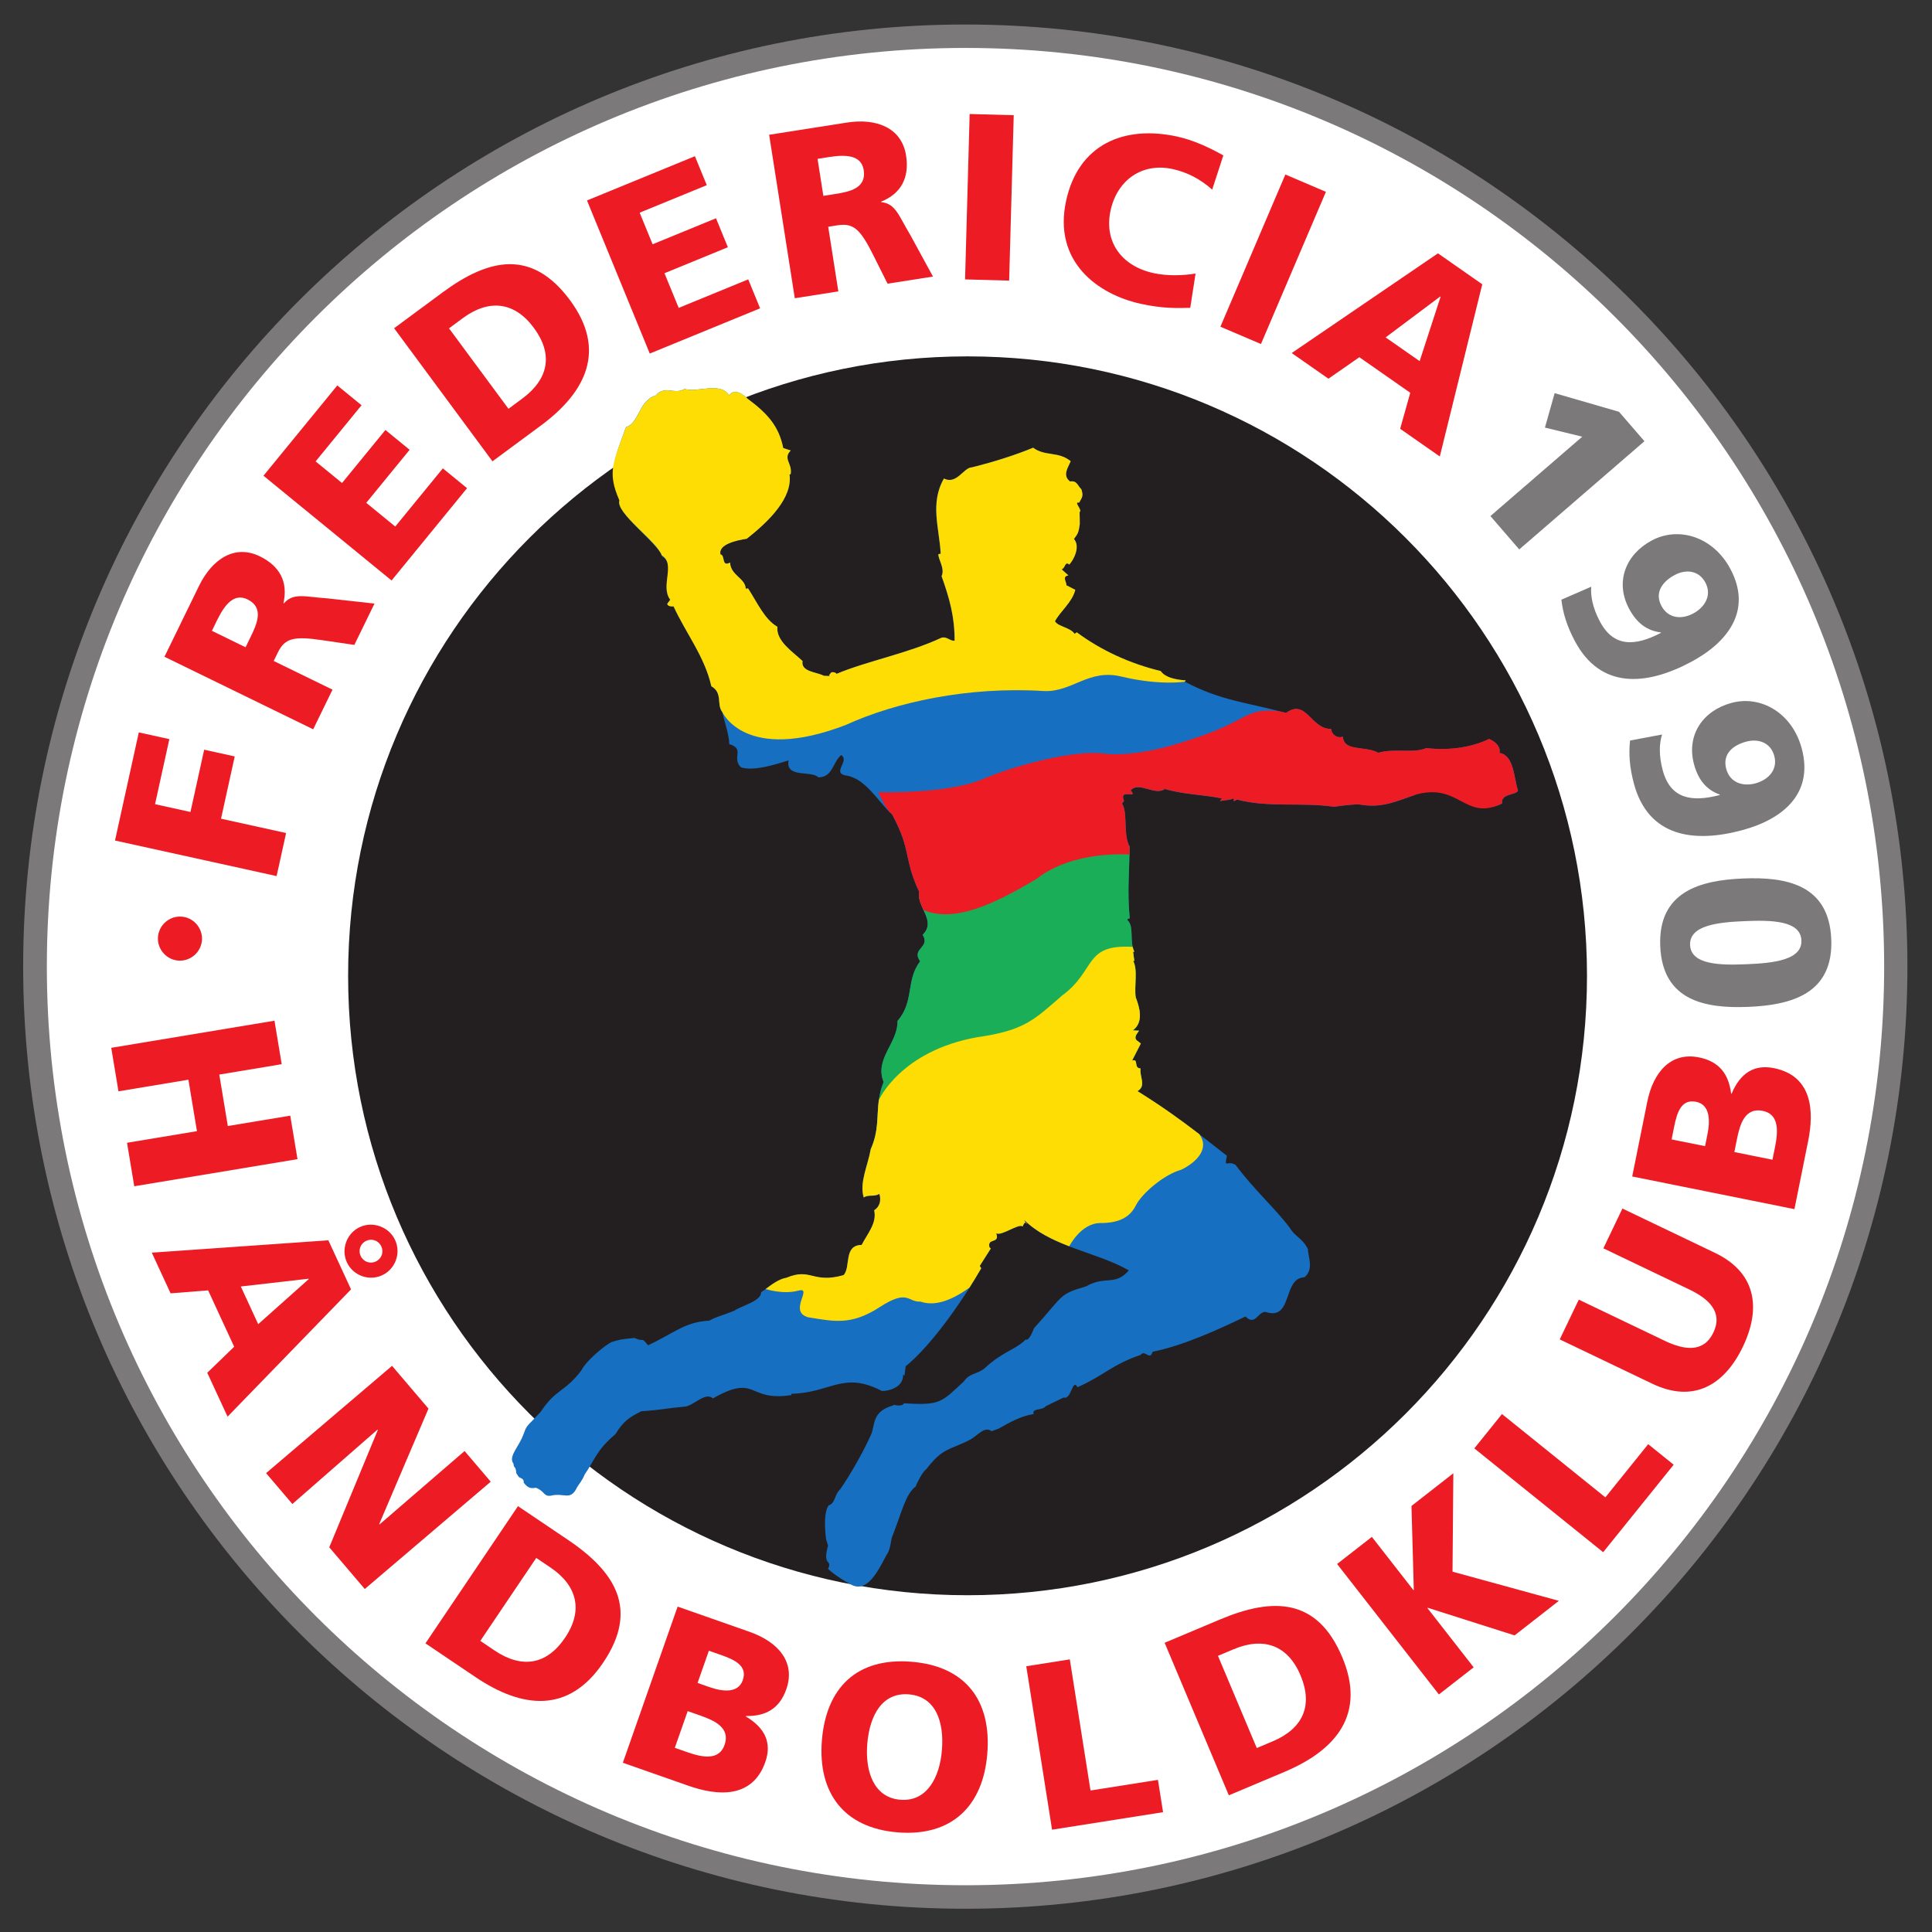
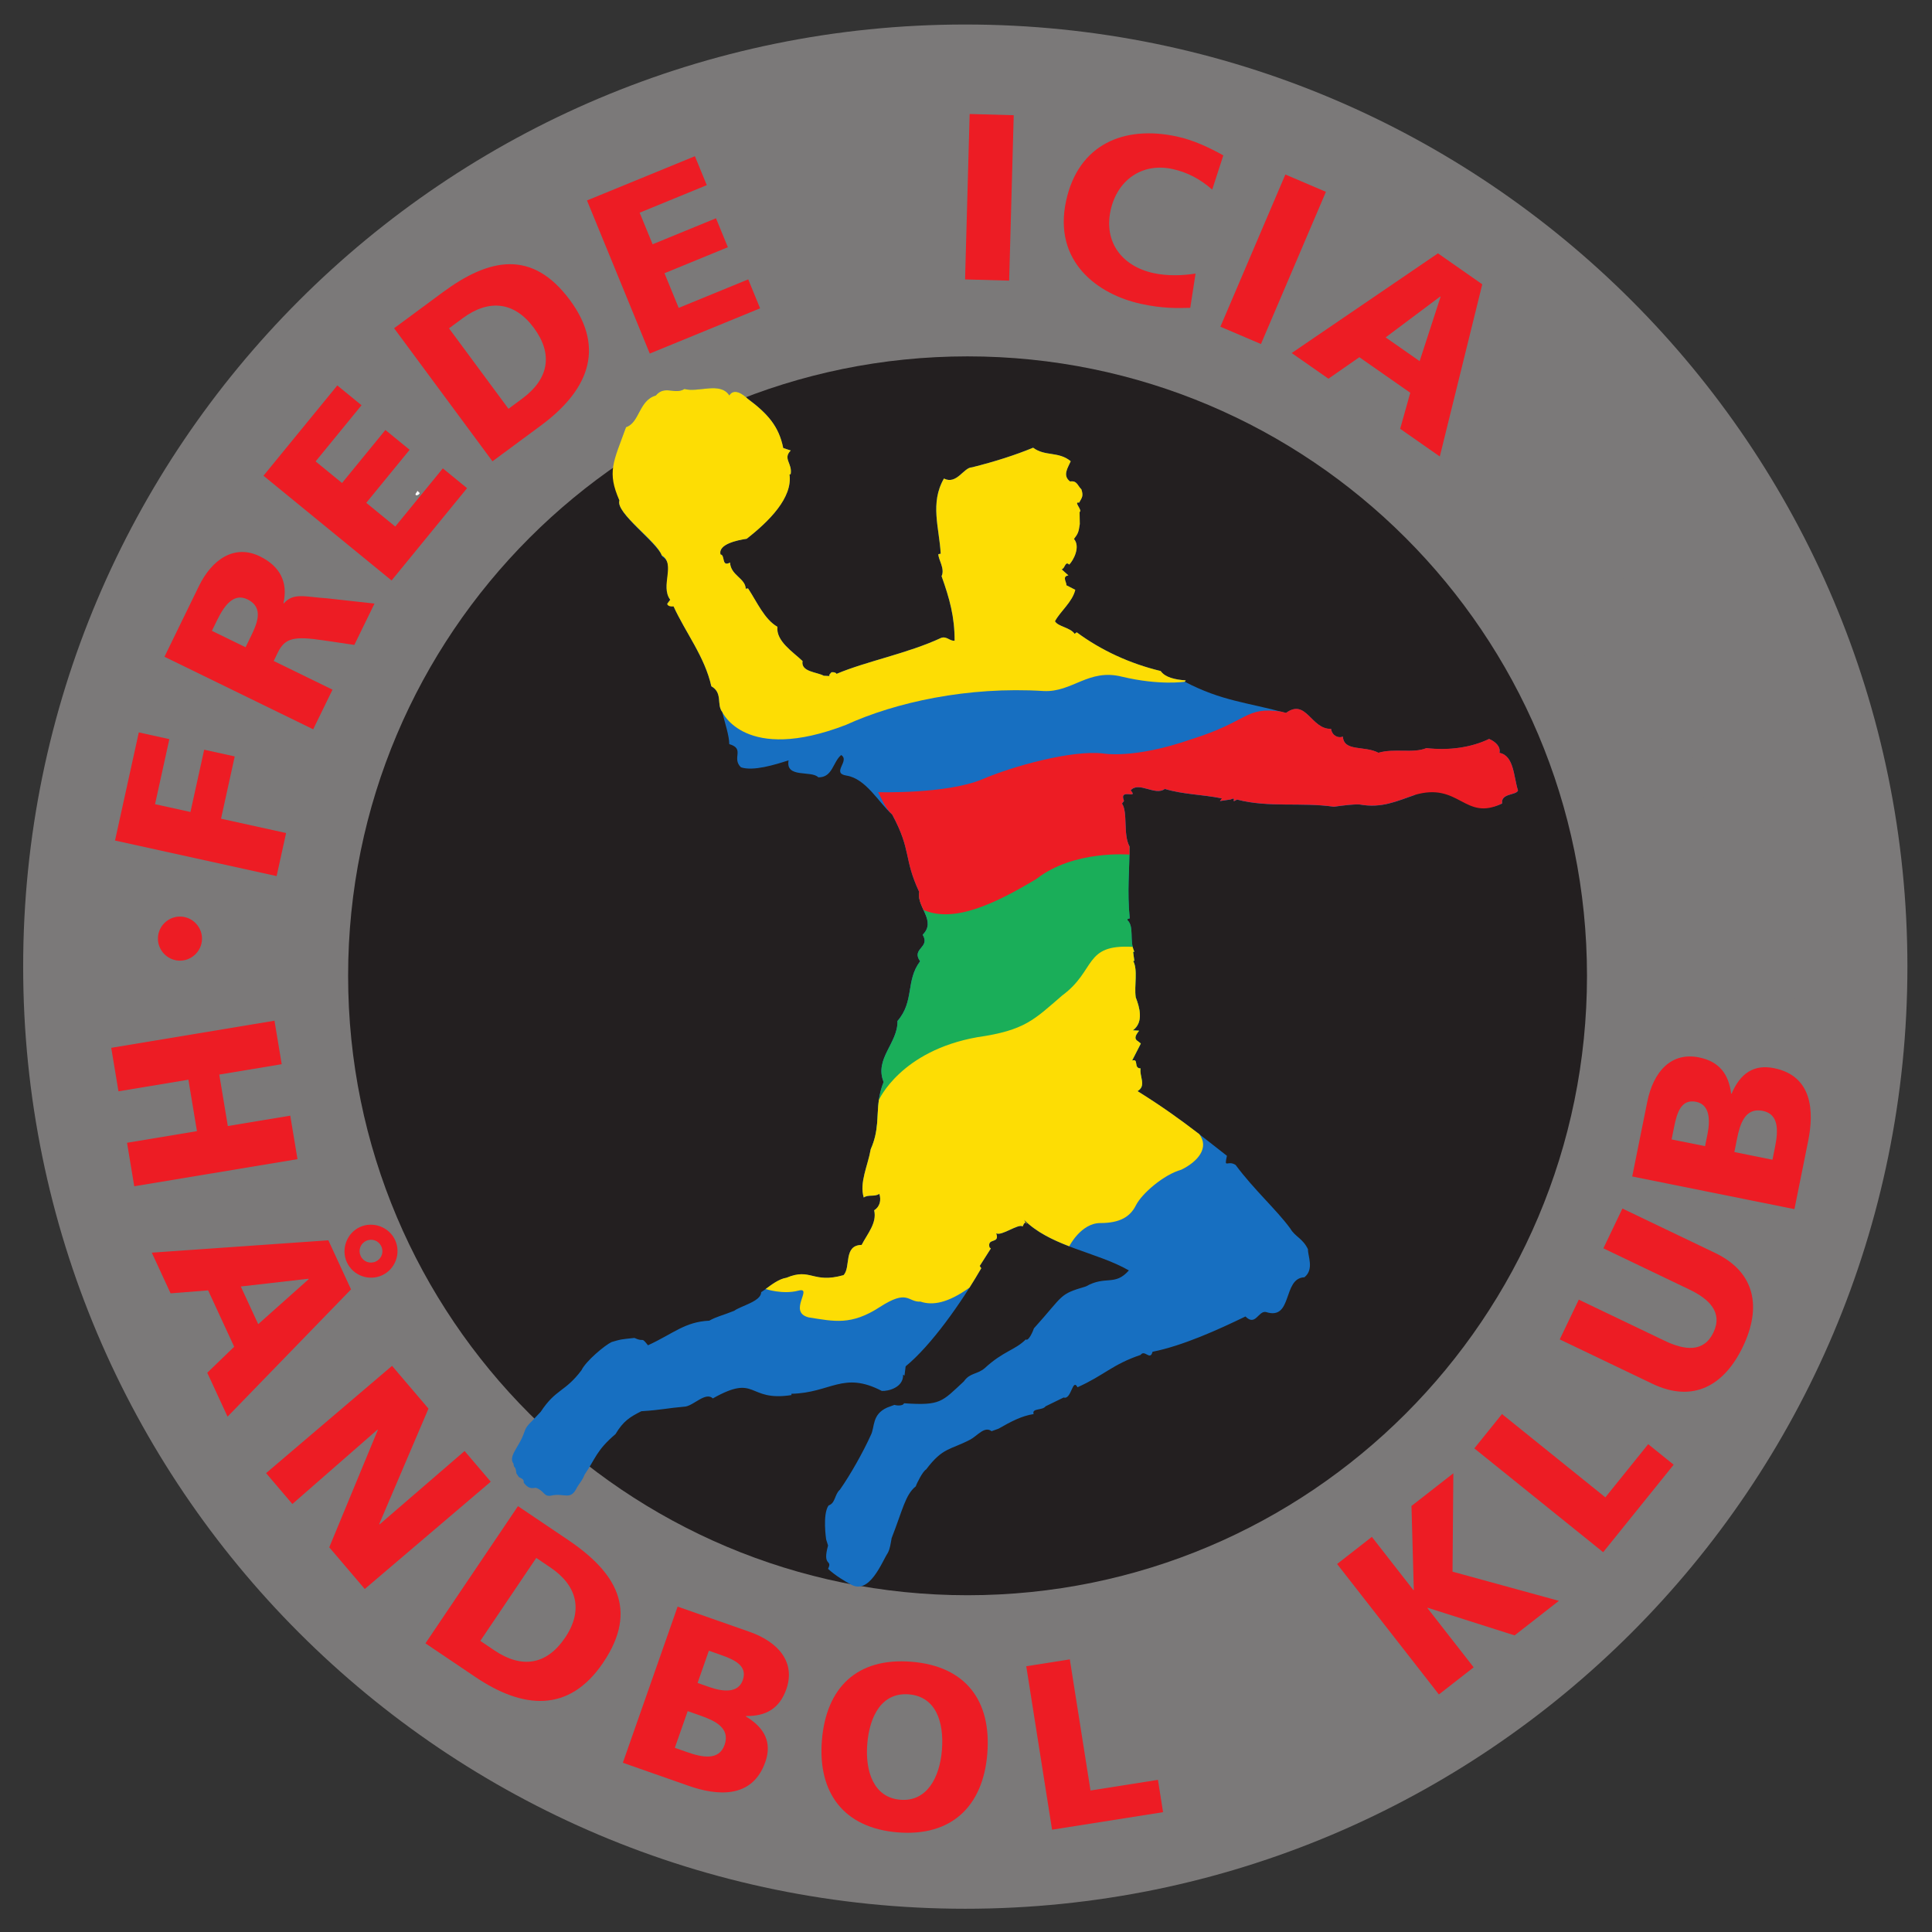
<svg xmlns="http://www.w3.org/2000/svg" width="410" height="410" version="1.1" viewBox="0 0 108.48 108.48">
  <rect x="0" y="0" width="108.48" height="108.48" fill="#333333" stroke="none" />
  <defs>
    <clipPath id="clipPath10790">
-       <path d="M 0,283.465 H 283.465 V 0 H 0 Z" />
-     </clipPath>
+       </clipPath>
    <clipPath id="clipPath10802">
      <path d="M 0,283.465 H 283.465 V 0 H 0 Z" />
    </clipPath>
    <clipPath id="clipPath10926">
      <path d="M 0,283.465 H 283.465 V 0 H 0 Z" />
    </clipPath>
    <clipPath id="clipPath10790-5">
      <path d="M 0,283.465 H 283.465 V 0 H 0 Z" />
    </clipPath>
  </defs>
  <g transform="translate(-67.852 -31.466)">
    <g transform="matrix(.803 0 0 -.803 .692 200.49)" fill="#7b7979">
      <g clip-path="url(#clipPath10790-5)" fill="#7b7979">
        <g transform="translate(217.01 142.9)" fill="#7b7979">
          <path d="m0 0c0-36.383-29.494-65.877-65.877-65.877s-65.877 29.494-65.877 65.877 29.494 65.877 65.877 65.877 65.877-29.494 65.877-65.877" fill="#7b7979" />
        </g>
      </g>
    </g>
    <g transform="matrix(.783 0 0 -.783 3.727 197.63)">
      <g clip-path="url(#clipPath10790)">
        <g transform="translate(217.01 142.9)">
          <path d="m0 0c0-36.383-29.494-65.877-65.877-65.877s-65.877 29.494-65.877 65.877 29.494 65.877 65.877 65.877 65.877-29.494 65.877-65.877" fill="#fff" />
        </g>
      </g>
    </g>
    <g transform="matrix(.783 0 0 -.783 3.727 197.63)">
      <g clip-path="url(#clipPath10802)">
        <g transform="translate(195.7 142.24)">
          <path d="m0 0c0-24.533-19.888-44.42-44.42-44.42-24.533 0-44.42 19.887-44.42 44.42 0 24.532 19.887 44.419 44.42 44.419 24.532 0 44.42-19.887 44.42-44.419" fill="#231f20" />
        </g>
        <g transform="translate(111.7 176.73)">
          <path d="M 0,0 C -0.029,0.122 0.094,0.15 0.126,0.287 L 0.291,0.131 C 0.305,0.07 0.089,-0.108 0,0" fill="#fff" />
        </g>
        <g transform="translate(93.222 144.98)">
          <path d="m0 0c0.041 0.866 0.787 1.546 1.653 1.506 0.866-0.041 1.546-0.787 1.506-1.653s-0.787-1.546-1.653-1.506c-0.866 0.041-1.546 0.787-1.506 1.653" fill="#ed1c24" />
        </g>
        <g transform="translate(90.144 151.94)">
          <path d="m0 0 1.706 7.753 2.191-0.482-1.026-4.665 2.54-0.559 0.983 4.466 2.191-0.482-0.982-4.466 4.666-1.027-0.68-3.088z" fill="#ed1c24" />
        </g>
        <g transform="translate(99.507 165.8)">
          <path d="m0 0 0.365 0.749c0.447 0.917 0.983 2.093-0.224 2.682-0.993 0.484-1.661-0.42-2.19-1.505l-0.366-0.748zm-5.817-0.681 2.474 5.073c0.924 1.895 2.532 3.021 4.366 2.127 1.421-0.694 2.04-1.828 1.69-3.36l0.031-0.014c0.692 0.797 1.531 0.463 3.091 0.364l3.41-0.377-1.446-2.964-2.223 0.328c-2.117 0.314-2.754 0.171-3.269-0.884l-0.29-0.596 4.217-2.057-1.386-2.842z" fill="#ed1c24" />
        </g>
        <g transform="translate(100.79 178.1)">
          <path d="m0 0 5.295 6.475 1.737-1.421-3.293-4.027 1.895-1.549 3.11 3.803 1.737-1.421-3.11-3.803 2.079-1.701 3.412 4.172 1.737-1.42-5.413-6.62z" fill="#ed1c24" />
        </g>
        <g transform="translate(118.36 182.9)">
          <path d="m0 0 0.984 0.728c1.9 1.404 2.239 3.177 0.834 5.077-1.404 1.9-3.239 2.066-5.098 0.692l-0.985-0.728zm-8.202 5.776 3.473 2.567c3.322 2.455 6.414 3.134 9.142-0.557 2.637-3.568 1.165-6.58-2.089-8.986l-3.472-2.566z" fill="#ed1c24" />
        </g>
        <g transform="translate(123.99 197.84)">
          <path d="m0 0 7.739 3.173 0.851-2.076-4.813-1.974 0.929-2.265 4.545 1.864 0.852-2.076-4.546-1.864 1.019-2.486 4.987 2.045 0.851-2.076-7.912-3.244z" fill="#ed1c24" />
        </g>
        <g transform="translate(140.94 198.17)">
-           <path d="m0 0 0.823 0.129c1.008 0.158 2.279 0.392 2.071 1.719-0.172 1.091-1.295 1.122-2.488 0.935l-0.823-0.13zm-3.888 4.38 5.576 0.875c2.083 0.327 3.926-0.347 4.243-2.362 0.245-1.562-0.331-2.72-1.787-3.31l5e-3 -0.033c1.05-0.111 1.256-0.99 2.069-2.326l1.642-3.012-3.257-0.511-1.004 2.011c-0.955 1.915-1.437 2.356-2.596 2.174l-0.655-0.103 0.727-4.635-3.123-0.49z" fill="#ed1c24" />
-         </g>
+           </g>
        <g transform="translate(151.43 204.04)">
          <path d="m0 0 3.161-0.087-0.328-11.862-3.161 0.087z" fill="#ed1c24" />
        </g>
        <g transform="translate(167.25 190.14)">
          <path d="m0 0c-0.927-0.023-1.962-0.059-3.539 0.286-3.09 0.675-6.319 3.016-5.361 7.401 0.881 4.036 4.144 5.429 7.963 4.594 1.18-0.258 2.268-0.774 3.308-1.349l-0.797-2.453c-0.877 0.766-1.782 1.242-2.845 1.474-2.192 0.479-3.969-0.804-4.441-2.963-0.497-2.275 0.814-4.006 3.072-4.499 1.013-0.221 2.101-0.18 3.021-0.033z" fill="#ed1c24" />
        </g>
        <g transform="translate(174.07 199.7)">
          <path d="m0 0 2.908-1.241-4.658-10.914-2.908 1.241z" fill="#ed1c24" />
        </g>
        <g transform="translate(185.2 190.93)">
          <path d="m0 0-0.028 0.02-3.912-2.93 2.439-1.703zm-0.188 3.117 3.178-2.22-3.045-12.347-2.843 1.986 0.725 2.583-3.651 2.55-2.217-1.541-2.635 1.84z" fill="#ed1c24" />
        </g>
        <g transform="translate(195.36 180.9)">
          <path d="m0 0-2.676 0.652 0.697 2.469 4.616-1.336 1.823-2.11-8.978-7.759-2.067 2.392z" fill="#7b7979" />
        </g>
        <g transform="translate(204.19 170.44)">
          <path d="m0 0c-0.464 0.87-1.387 0.976-2.196 0.543-0.87-0.463-1.474-1.248-0.953-2.223 0.487-0.915 1.462-0.973 2.272-0.541 0.856 0.456 1.357 1.321 0.877 2.221m-8.183-0.298c-0.06-0.61 0.078-1.481 0.621-2.501 0.992-1.86 2.526-1.774 4.379-0.805l-0.016 0.029c-0.969 0.119-1.713 0.648-2.273 1.698-1.024 1.92-0.247 3.895 1.629 4.895 1.935 1.031 4.404 0.267 5.636-2.043 1.591-2.985-0.197-5.268-2.822-6.668-3.21-1.711-6.482-1.972-8.329 1.493-0.568 1.065-0.859 2.009-0.968 2.971z" fill="#7b7979" />
        </g>
        <g transform="translate(209.13 158.01)">
-           <path d="m0 0c-0.259 0.952-1.135 1.26-2.021 1.019-0.952-0.258-1.714-0.888-1.424-1.955 0.271-1.001 1.209-1.274 2.094-1.034 0.936 0.254 1.618 0.986 1.351 1.97m-8.044 1.532c-0.194-0.581-0.255-1.461 0.048-2.576 0.553-2.035 2.067-2.293 4.09-1.761l-0.01 0.033c-0.918 0.332-1.525 1.012-1.837 2.161-0.57 2.1 0.627 3.852 2.678 4.409 2.116 0.575 4.352-0.72 5.039-3.247 0.887-3.264-1.365-5.092-4.236-5.871-3.511-0.954-6.758-0.48-7.788 3.31-0.316 1.165-0.389 2.149-0.281 3.112z" fill="#7b7979" />
+           <path d="m0 0c-0.259 0.952-1.135 1.26-2.021 1.019-0.952-0.258-1.714-0.888-1.424-1.955 0.271-1.001 1.209-1.274 2.094-1.034 0.936 0.254 1.618 0.986 1.351 1.97m-8.044 1.532c-0.194-0.581-0.255-1.461 0.048-2.576 0.553-2.035 2.067-2.293 4.09-1.761c-0.918 0.332-1.525 1.012-1.837 2.161-0.57 2.1 0.627 3.852 2.678 4.409 2.116 0.575 4.352-0.72 5.039-3.247 0.887-3.264-1.365-5.092-4.236-5.871-3.511-0.954-6.758-0.48-7.788 3.31-0.316 1.165-0.389 2.149-0.281 3.112z" fill="#7b7979" />
        </g>
        <g transform="translate(207.15 143.07)">
          <path d="m0 0c1.885 0.079 3.986 0.286 3.927 1.713-0.061 1.427-2.172 1.457-4.057 1.378-1.886-0.079-3.986-0.286-3.927-1.713 0.06-1.427 2.171-1.457 4.057-1.378m-0.259 6.148c3.075 0.129 6.16-0.422 6.325-4.345 0.165-3.924-2.864-4.732-5.938-4.861s-6.16 0.422-6.325 4.346c-0.164 3.924 2.864 4.732 5.938 4.86" fill="#7b7979" />
        </g>
        <g transform="translate(101.58 139.02)">
          <path d="m0 0 0.518-3.119-4.477-0.744 0.613-3.69 4.477 0.744 0.519-3.119-11.706-1.945-0.518 3.119 5.014 0.833-0.613 3.69-5.015-0.833-0.518 3.119z" fill="#ed1c24" />
        </g>
        <g transform="translate(107.76 122.15)">
          <path d="m0 0c0.192-0.416 0.666-0.591 1.083-0.398 0.417 0.192 0.591 0.667 0.398 1.083-0.192 0.417-0.666 0.591-1.083 0.398-0.416-0.192-0.59-0.666-0.398-1.083m2.469 1.141c0.442-0.956 0.011-2.092-0.93-2.527-0.941-0.434-2.085-0.027-2.527 0.93-0.435 0.941-0.011 2.093 0.93 2.527 0.942 0.435 2.093 0.011 2.527-0.93m-6.195-2.805-0.014 0.031-4.855-0.557 1.248-2.702zm1.41 2.786 1.626-3.519-8.855-9.127-1.455 3.148 1.929 1.865-1.867 4.043-2.692-0.213-1.348 2.917z" fill="#ed1c24" />
        </g>
        <g transform="translate(110.01 114.27)">
          <path d="m0 0 2.613-3.067-3.533-8.28 0.022-0.026 6.101 5.265 1.874-2.201-9.033-7.694-2.546 2.989 3.483 8.416-0.022 0.026-6.107-5.336-1.885 2.213z" fill="#ed1c24" />
        </g>
        <g transform="translate(116.34 94.547)">
          <path d="m0 0 1.015-0.685c1.959-1.32 3.742-1.047 5.064 0.913 1.321 1.959 0.864 3.743-1.053 5.036l-1.015 0.684zm2.701 9.661 3.58-2.414c3.425-2.309 5.099-4.997 2.532-8.803-2.48-3.678-5.812-3.298-9.167-1.035l-3.58 2.414z" fill="#ed1c24" />
        </g>
        <g transform="translate(131.92 91.531)">
          <path d="m0 0 0.834-0.293c0.979-0.344 2.074-0.457 2.406 0.489 0.36 1.027-0.569 1.461-1.564 1.81l-0.866 0.304zm-1.632-4.652 0.882-0.31c1.091-0.383 2.286-0.622 2.686 0.518 0.427 1.218-0.704 1.742-1.731 2.101l-0.914 0.322zm0.201 10.126 5.15-1.806c2.085-0.732 3.321-2.192 2.645-4.117-0.495-1.412-1.493-1.945-2.89-1.923l-0.012-0.032c1.385-0.828 1.874-1.901 1.396-3.264-0.94-2.679-3.495-2.413-5.5-1.71l-4.717 1.654z" fill="#ed1c24" />
        </g>
        <g transform="translate(146.46 83.154)">
          <path d="m0 0c1.915-0.155 2.825 1.613 2.982 3.563 0.166 2.049-0.457 3.839-2.372 3.995-1.915 0.154-2.816-1.513-2.982-3.563-0.157-1.949 0.457-3.841 2.372-3.995m0.8 9.896c3.896-0.315 5.743-2.801 5.436-6.596-0.304-3.762-2.561-5.95-6.424-5.639-3.864 0.313-5.741 2.835-5.437 6.597 0.306 3.796 2.527 5.953 6.425 5.638" fill="#ed1c24" />
        </g>
        <g transform="translate(155.49 92.728)">
          <path d="m0 0 3.123 0.493 1.484-9.403 4.836 0.763 0.367-2.318-7.96-1.256z" fill="#ed1c24" />
        </g>
        <g transform="translate(172.02 86.862)">
-           <path d="m0 0 1.128 0.475c2.179 0.916 2.926 2.558 2.009 4.737-0.917 2.178-2.66 2.771-4.792 1.875l-1.128-0.475zm-6.607 7.548 3.979 1.675c3.808 1.602 6.973 1.533 8.753-2.699 1.722-4.088-0.42-6.669-4.149-8.238l-3.98-1.676z" fill="#ed1c24" />
-         </g>
+           </g>
        <g transform="translate(177.78 100.06)">
          <path d="m0 0 2.493 1.945 2.981-3.82 0.026 0.021-0.166 6.016 3.002 2.343-0.059-7.055 7.627-2.092-3.176-2.478-6.224 1.979-0.026-0.02 3.315-4.249-2.493-1.945z" fill="#ed1c24" />
        </g>
        <g transform="translate(187.62 108.35)">
          <path d="m0 0 1.984 2.463 7.413-5.974 3.072 3.813 1.827-1.472-5.056-6.274z" fill="#ed1c24" />
        </g>
        <g transform="translate(204.88 122.37)">
          <path d="m0 0c2.928-1.403 3.336-3.936 2-6.727-1.337-2.79-3.566-4.059-6.494-2.657l-6.64 3.18 1.366 2.851 6.164-2.952c1.411-0.674 2.791-0.864 3.488 0.592 0.697 1.457-0.315 2.413-1.726 3.088l-6.163 2.952 1.365 2.853z" fill="#ed1c24" />
        </g>
        <g transform="translate(209 129.05)">
          <path d="m0 0 0.185 0.916c0.228 1.134 0.299 2.351-0.883 2.589-1.267 0.255-1.629-0.939-1.844-2.005l-0.19-0.95zm-4.833 0.973 0.175 0.867c0.204 1.016 0.166 2.116-0.818 2.314-1.066 0.215-1.368-0.765-1.576-1.799l-0.18-0.899zm-5.224-2.174 1.078 5.349c0.436 2.167 1.711 3.592 3.71 3.19 1.467-0.295 2.133-1.21 2.305-2.597l0.033-7e-3c0.628 1.487 1.623 2.119 3.039 1.833 2.784-0.559 2.874-3.127 2.455-5.211l-0.987-4.899z" fill="#ed1c24" />
        </g>
      </g>
    </g>
    <g transform="matrix(.783 0 0 -.783 3.727 197.63)">
      <g clip-path="url(#clipPath10926)">
        <g transform="translate(141.14 101.82)">
          <path d="m0 0s-0.274 1.801 0.173 2.438c0.504 0.168 0.42 0.786 0.814 1.132 0.742 1.054 1.668 2.697 2.213 3.905 0.304 0.581 0.06 1.484 1.176 1.983l0.52 0.193c0.185-0.062 0.625-0.083 0.687 0.115 2.637-0.177 2.699 0.096 4.291 1.568 0.444 0.631 0.936 0.483 1.491 0.944 1.348 1.243 2.169 1.286 2.951 2.065 0.199-0.157 0.521 0.601 0.584 0.797 2.189 2.424 1.758 2.424 3.727 3.005 1.42 0.806 2.077 0 3.081 1.148-2.313 1.33-5.558 1.675-7.518 3.623 0.364-0.693 0.159 0.222-0.099-0.476-0.299 0.236-1.512-0.711-1.897-0.491 0.288-0.795-0.671-0.289-0.48-1.011l0.096-0.076-0.798-1.254 0.109-0.165c-1.433-2.475-3.586-5.529-5.421-7.028l-0.083-0.669-0.1 0.074c0.04-0.929-1.078-1.196-1.525-1.17-2.775 1.445-3.658-0.144-6.49-0.203l0.014-0.093c-3.218-0.498-2.429 1.572-5.641-0.239-0.512 0.487-1.354-0.488-1.962-0.584-1.404-0.123-1.672-0.24-3.168-0.336-0.807-0.41-1.286-0.693-1.853-1.642-1.377-1.168-1.436-1.77-2.208-2.893-0.195-0.473-0.369-0.62-0.544-0.916-0.48-1.014-0.905-0.367-1.889-0.606-0.52-0.077-0.444 0.348-1.071 0.569-0.348-0.055-0.548-0.049-0.871 0.368 0.048 0.29-0.25 0.325-0.348 0.405l-0.174 0.257c-0.07 0.627-0.174 0.294-0.209 0.699-0.353 0.458 0.243 1.069 0.591 1.805 0.289 0.613 0.158 0.697 0.732 1.248l0.628 0.663c1.101 1.671 1.725 1.391 2.925 2.982 0.314 0.662 1.689 1.803 2.159 2.022 0.683 0.199 0.557 0.18 1.637 0.295 0.76-0.35 0.438 0.14 0.974-0.527 1.837 0.846 2.628 1.678 4.393 1.765 0.569 0.313 0.873 0.343 1.789 0.709 0.484 0.355 1.937 0.676 1.935 1.335 0.409 0.249 1.117 0.925 1.812 1.029 1.76 0.741 1.871-0.441 4.09 0.187 0.546 0.551-0.03 2.149 1.3 2.168 0.42 0.813 1.112 1.575 0.898 2.484 0.411 0.25 0.519 0.736 0.371 1.18-0.322-0.234-0.795-0.029-1.118-0.265-0.328 1.073 0.302 2.298 0.498 3.454 0.814 1.814 0.203 3.036 0.928 4.834-0.677 1.675 1.034 2.785 0.993 4.375 1.227 1.407 0.576 2.903 1.624 4.281-0.66 0.932 0.757 0.963 0.183 1.904 1.018 1.003-0.455 1.994-0.243 3.059-1.142 2.451-0.536 2.951-1.938 5.554-0.979 0.877-1.885 2.58-3.278 2.799-1.128 0.176 0.273 1.061-0.384 1.475-0.606-0.513-0.613-1.619-1.639-1.599-0.498 0.521-2.367-0.092-2.133 1.218-0.975-0.313-2.521-0.795-3.414-0.5-0.694 0.665 0.317 1.324-0.839 1.664-2e-3 0.595-0.302 1.486-0.508 2.307-0.418 0.535 0.055 1.368-0.78 1.842-0.482 2.14-1.833 3.814-2.709 5.728-0.106 0.154-0.416-0.062-0.452 0.189l0.213 0.287c-0.741 0.997 0.456 2.487-0.569 3.103-0.313 0.974-3.369 3.124-3.076 4.018-0.696 2.338-0.435 2.743 0.474 5.257 0.973 0.313 0.909 1.919 2.134 2.268 0.652 0.776 1.357 0.03 2.056 0.47 0.978-0.282 2.559 0.545 3.217-0.463 0.343 0.559 1.01 0.063 1.31-0.235 1.431-1.065 2.243-1.969 2.556-3.537l0.539-0.178c-0.593-0.595 0.134-0.914-6e-3 -1.701l-0.085-0.011c0.243-1.668-1.465-3.363-3.066-4.618-0.666-0.098-2.071-0.388-1.877-1.125 0.346-0.033 0.051-0.927 0.681-0.58 0.049-0.929 1.098-1.116 1.125-1.878l0.166 0.025c0.659-1.008 1.172-2.211 2.104-2.754-0.103-1.036 1.113-1.794 1.806-2.456-0.142-0.787 1.049-0.784 1.515-1.055l0.428-0.022c-0.094 0.07 0.058 0.178 0.13 0.273 0.166 0.025 0.346-0.036 0.359-0.117 2.161 0.912 5.117 1.467 7.505 2.581 0.404 0.142 0.632-0.249 0.966-0.2 5e-3 1.702-0.356 3.009-0.934 4.626 0.262 0.549-0.264 1.238-0.227 1.582l0.164 0.027c-0.101 1.855-0.784 3.626 0.231 5.392 0.919-0.463 1.413 0.801 2.011 0.803 1.639 0.41 3.102 0.878 4.385 1.408 0.859-0.641 1.822-0.244 2.695-0.969-0.189-0.452-0.618-1.024-0.045-1.452 0.499 0.075 0.517-0.272 0.813-0.567 0.159-0.489 0.038-0.584-0.163-0.953-0.444 0.106 0.27-0.552 0.032-0.672l0.015-0.86c-0.085-0.606-0.131-0.689-0.417-1.069 0.483-0.572-0.047-1.541-0.342-1.84-0.297 0.295-0.296-0.299-0.546-0.336l0.488-0.439c-0.499-0.073-0.094-0.522-0.152-0.702l0.645-0.332c-0.214-0.882-1.055-1.515-1.457-2.254 0.226-0.391 1.085-0.437 1.409-0.9l0.154 0.108c1.717-1.279 3.813-2.25 6.018-2.777 0.322-0.462 1.025-0.615 1.797-0.673l-0.07-0.094c2.672-1.396 4.433-1.468 7.268-2.242 1.46 1.063 1.789-1.185 3.23-1.145 0.071-0.498 0.525-0.687 0.846-0.555 0.077-1.096 1.539-0.627 2.553-1.158 1.139 0.338 2.474-0.064 3.437 0.334 1.644-0.185 3.225 0.045 4.497 0.657 0.455-0.191 0.848-0.558 0.74-0.999 1.047-0.186 1.018-1.721 1.331-2.696-0.117-0.357-1.247-0.183-1.138-0.933-2.7-1.329-3.674 3.114-6.281 0.605-1.297-0.442-2.353-0.96-3.927-0.678-0.347 0.034-1.193-0.064-1.856-0.16-2.346 0.338-4.647-0.084-6.947 0.514-0.545-0.335 0.086 0.254-0.474 4e-3l-0.749-0.109 0.142 0.19c-1.489 0.293-2.763 0.278-4.096 0.678-0.689-0.527-1.871 0.577-2.451-0.105 0.608-0.675-0.874 0.208-0.477-0.754l-0.144-0.19c0.433-0.62 0.067-2.202 0.536-3.069 5e-3 -1.784-0.18-3.131 0.015-5.164-0.089-0.012-0.176-0.027-0.166-0.119 0.513-0.482 0.12-1.482 0.494-2.269l-0.085-0.014 0.087-0.643-0.084-0.011c0.35-0.605 0.067-1.772 0.182-2.6 0.272-0.708 0.6-1.781-0.205-2.375l0.447-0.024c-0.148-0.212-0.458-0.541-0.072-0.761l0.198-0.159-0.627-1.223c0.508 0.171 0.076-0.552 0.609-0.565-0.097-0.577 0.437-1.242-0.219-1.625 2.528-1.58 4.027-2.756 6.414-4.635-0.219-0.973 0.04-0.278 0.623-0.655 1.31-1.769 2.93-3.206 3.918-4.556 0.349-0.599 0.895-0.703 1.271-1.49-0.021-0.471 0.464-1.429-0.255-2.009-1.587-0.057-0.81-3.127-2.763-2.49-0.545 0.102-0.742-1.051-1.465-0.321-1.995-0.966-4.505-2.101-6.664-2.531-0.17-0.68-0.56 0.194-0.855-0.225-2.037-0.688-2.602-1.46-4.525-2.32-0.363 0.694-0.435-0.929-0.993-0.735l-1.293-0.63c-0.223-0.317-1.011-0.113-0.86-0.557-0.87-0.137-1.612-0.532-2.518-1.049l-0.499-0.18c-0.498 0.394-1.027-0.338-1.525-0.601-1.458-0.763-1.963-0.546-3.165-2.14-0.246-0.13-0.685-1.015-0.743-1.212-0.754-0.599-0.946-1.711-1.731-3.71-0.092-0.484-0.107-0.726-0.275-1.063-0.413-0.614-1.327-3.106-2.702-2.233-0.283 0.143-1.073 0.604-1.584 1.089 0.345 0.708-0.434 0.113 0 1.67" fill="#176fc1" />
        </g>
        <g transform="translate(133.69 161.16)">
          <path d="m0 0s1.634-3.72 8.876-0.925c3.543 1.617 8.727 2.766 14.17 2.426 2.059-0.106 3.21 1.629 5.607 1.03 2.732-0.65 4.514-0.363 4.514-0.363l0.071 0.094c-0.773 0.058-1.476 0.211-1.797 0.673-2.205 0.527-4.302 1.498-6.019 2.777l-0.153-0.108c-0.324 0.463-1.184 0.508-1.409 0.9 0.401 0.739 1.243 1.371 1.457 2.254l-0.646 0.331c0.059 0.181-0.346 0.63 0.153 0.703l-0.489 0.439c0.25 0.037 0.249 0.63 0.546 0.335 0.295 0.299 0.826 1.268 0.342 1.84 0.286 0.381 0.332 0.464 0.417 1.07l-0.015 0.86c0.239 0.12-0.475 0.777-0.032 0.671 0.201 0.369 0.323 0.465 0.163 0.953-0.296 0.295-0.313 0.643-0.812 0.568-0.573 0.428-0.145 0.999 0.045 1.452-0.873 0.725-1.836 0.328-2.696 0.968-1.283-0.529-2.746-0.997-4.384-1.407-0.598-2e-3 -1.092-1.266-2.011-0.803-1.016-1.767-0.332-3.537-0.231-5.393l-0.165-0.026c-0.037-0.344 0.49-1.033 0.228-1.582 0.577-1.617 0.938-2.924 0.934-4.626-0.334-0.049-0.563 0.342-0.966 0.2-2.389-1.115-5.344-1.669-7.506-2.582-0.012 0.082-0.192 0.143-0.359 0.118-0.072-0.096-0.224-0.203-0.13-0.273l-0.427 0.022c-0.467 0.271-1.658 0.268-1.516 1.054-0.693 0.663-1.908 1.421-1.805 2.457-0.932 0.543-1.445 1.746-2.104 2.753l-0.166-0.024c-0.027 0.762-1.076 0.949-1.126 1.878-0.63-0.348-0.335 0.546-0.681 0.579-0.193 0.738 1.212 1.028 1.878 1.126 1.601 1.255 3.308 2.95 3.066 4.618l0.084 0.01c0.14 0.787-0.586 1.107 7e-3 1.702l-0.539 0.177c-0.313 1.569-1.125 2.472-2.557 3.538-0.3 0.297-0.967 0.794-1.31 0.234-0.657 1.009-2.238 0.182-3.216 0.464-0.7-0.441-1.405 0.305-2.056-0.47-1.225-0.35-1.161-1.956-2.135-2.268-0.909-2.514-1.375-3.207-0.474-5.257-0.293-0.894 2.723-2.962 3.035-3.937 1.026-0.615-0.131-2.188 0.61-3.185l-0.213-0.286c0.036-0.251 0.453-0.189 0.453-0.189 0.875-1.915 2.227-3.588 2.709-5.729 0.834-0.473 0.362-1.306 0.78-1.841" fill="#fddd04" />
        </g>
        <g transform="translate(147.74 148.41)">
          <path d="m0 0c0.025-0.053 0.051-0.11 0.079-0.167-0.212-1.065 1.261-2.056 0.243-3.059 0.574-0.941-0.843-0.972-0.182-1.904-1.048-1.378-0.398-2.874-1.624-4.281 0.041-1.59-1.67-2.699-0.994-4.375-0.725-1.798-0.114-3.02-0.927-4.834 0 0 2.411-2.595 7.082-0.299 1.898 0.438 5.745 0.815 7.287 2.393 1.441 0.582 3.028 1.269 4.765 2.083 0.656 0.382 0.122 1.047 0.218 1.625-0.533 0.012-0.1 0.735-0.609 0.564l0.627 1.223-0.197 0.159c-0.386 0.221-0.077 0.549 0.071 0.761l-0.446 0.024c0.804 0.594 0.476 1.667 0.205 2.375-0.116 0.828 0.168 1.995-0.183 2.6l0.084 0.011-0.087 0.643 0.085 0.014c-0.374 0.787 0.02 1.787-0.494 2.269-0.01 0.092 0.077 0.108 0.166 0.119-0.194 2.033-0.01 3.38-0.015 5.164-0.27 0.342-1.339 0.312-3.307 0.399-3.237 0-5.085-3.113-8.761-3.54-2.379-0.295-3.007-0.134-3.007-0.134 0.032-0.065-0.032 0.062 0 0" fill="#1aae59" />
        </g>
        <g transform="translate(148.12 146.96)">
          <path d="m0 0c-0.193 0.421-0.395 0.85-0.307 1.291-1.141 2.45-0.536 2.951-1.937 5.553-0.478 0.428-0.721 1.052-1.007 1.603 0 0 4.865-0.148 7.445 0.916 2.202 0.949 6.452 2.124 8.692 1.859 0 0 2.199-0.417 6.336 1.025 4.138 1.29 3.809 2.357 6.439 1.975 0.112-0.029 0.224-0.058 0.336-0.088 1.46 1.064 1.788-1.185 3.23-1.144 0.071-0.499 0.525-0.687 0.845-0.555 0.077-1.097 1.539-0.627 2.554-1.158 1.139 0.337 2.474-0.064 3.437 0.333 1.644-0.185 3.225 0.045 4.497 0.658 0.455-0.191 0.847-0.559 0.74-0.999 1.047-0.186 1.017-1.722 1.331-2.697-0.117-0.357-1.247-0.182-1.139-0.932-2.699-1.329-3.045 1.568-6.28 0.605-1.297-0.443-2.354-0.96-3.928-0.678-0.346 0.034-1.192-0.064-1.855-0.161-2.346 0.339-4.648-0.083-6.948 0.515-0.544-0.335 0.086 0.254-0.473 3e-3l-0.749-0.108 0.141 0.19c-1.489 0.292-2.762 0.277-4.095 0.678-0.69-0.527-1.871 0.576-2.451-0.105 0.608-0.676-0.875 0.208-0.477-0.755l-0.145-0.19c0.434-0.619 0.068-2.201 0.537-3.068 0-0.197 2e-3 -0.395 4e-3 -0.594 0 0-4.014 0.343-6.669-1.743-3.038-1.822-5.926-3.171-8.104-2.229" fill="#ed1c24" />
        </g>
        <g transform="translate(151.42 119.88)">
          <path d="m0 0c0.3 0.473 0.583 0.94 0.843 1.39l-0.11 0.165 0.798 1.254-0.095 0.076c-0.191 0.721 0.768 0.216 0.48 1.011 0.385-0.221 1.598 0.726 1.897 0.491 0.257 0.697 0.462-0.218 0.099 0.475 0.886-0.882 2.034-1.433 3.241-1.898 0 0 0.84 1.666 2.232 1.666 1.391 0 2.134 0.441 2.551 1.275 0.418 0.833 1.996 2.203 3.248 2.548 1.206 0.587 2.025 1.583 1.291 2.556-1.411 1.08-2.668 1.985-4.427 3.084 0.656 0.383 0.122 1.048 0.219 1.625-0.534 0.012-0.101 0.735-0.61 0.564l0.627 1.223-0.197 0.159c-0.386 0.221-0.076 0.549 0.071 0.761l-0.446 0.024c0.805 0.594 0.476 1.667 0.205 2.375-0.115 0.828 0.168 1.995-0.183 2.6l0.084 0.011-0.087 0.644 0.085 0.013c-0.051 0.112-0.089 0.226-0.117 0.343-3.529 0.204-2.593-1.672-5.052-3.486-1.997-1.715-2.645-2.5-6.077-2.99-5.523-0.98-7.071-4.51-7.071-4.51-0.161-1.168 0.018-2.187-0.585-3.533-0.196-1.155-0.826-2.381-0.498-3.454 0.322 0.236 0.796 0.031 1.117 0.266 0.149-0.445 0.04-0.931-0.37-1.181 0.214-0.908-0.478-1.671-0.898-2.484-1.33-0.019-0.754-1.617-1.3-2.167-2.219-0.628-2.331 0.553-4.09-0.188-0.541-0.08-1.087-0.506-1.497-0.809 0 0 1.232-0.41 2.345-0.117 1.114 0.296-0.794-1.523 0.736-1.916 1.857-0.294 3.062-0.586 5.104 0.738 2.041 1.321 1.995 0.342 2.924 0.391 0.88-0.294 1.967-0.098 3.513 1.005" fill="#fddd04" />
        </g>
      </g>
    </g>
  </g>
</svg>